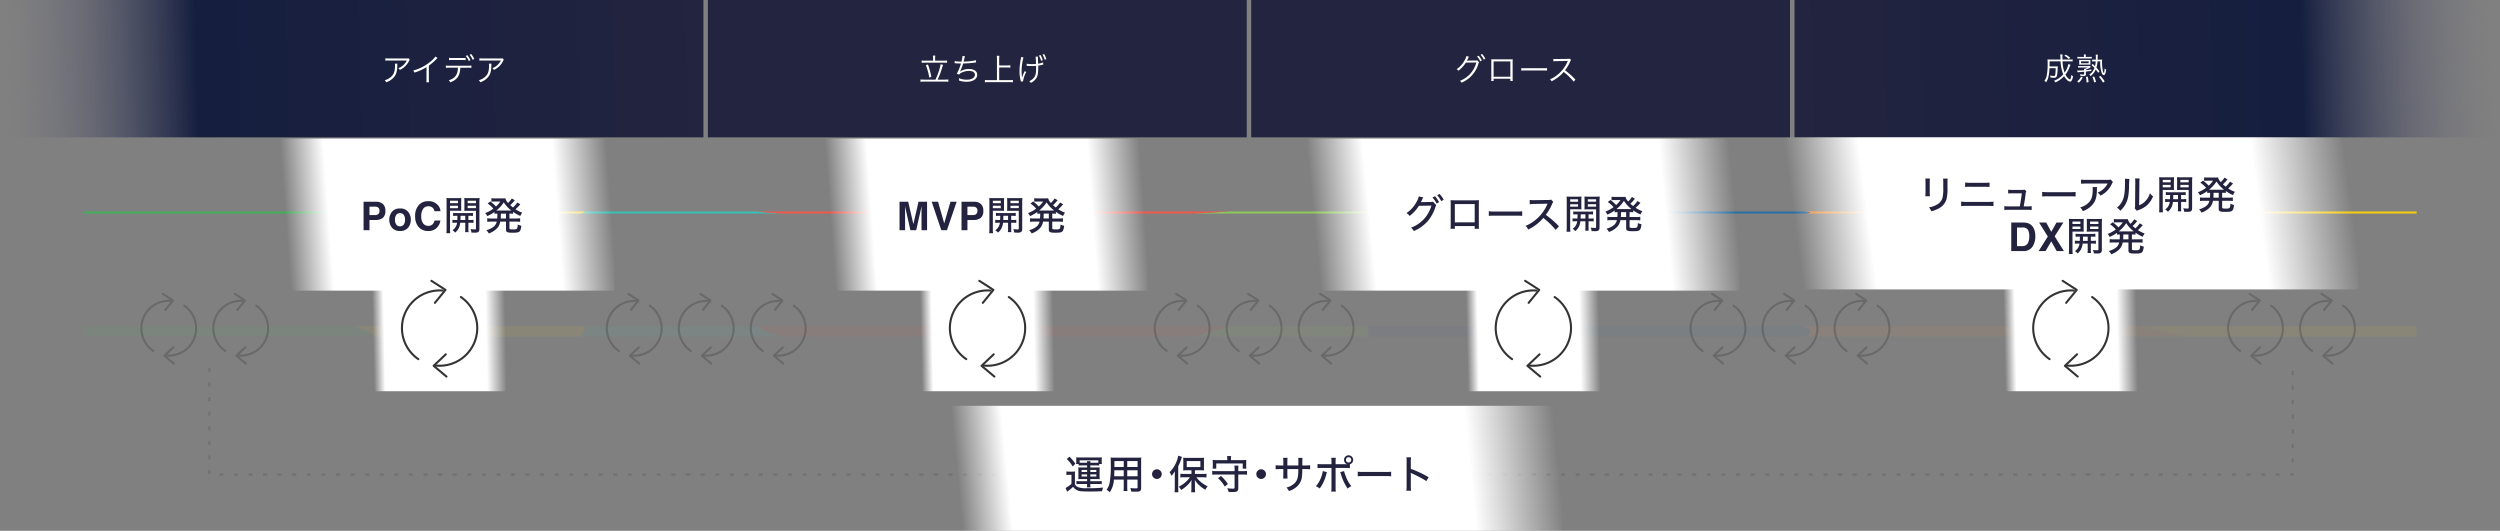
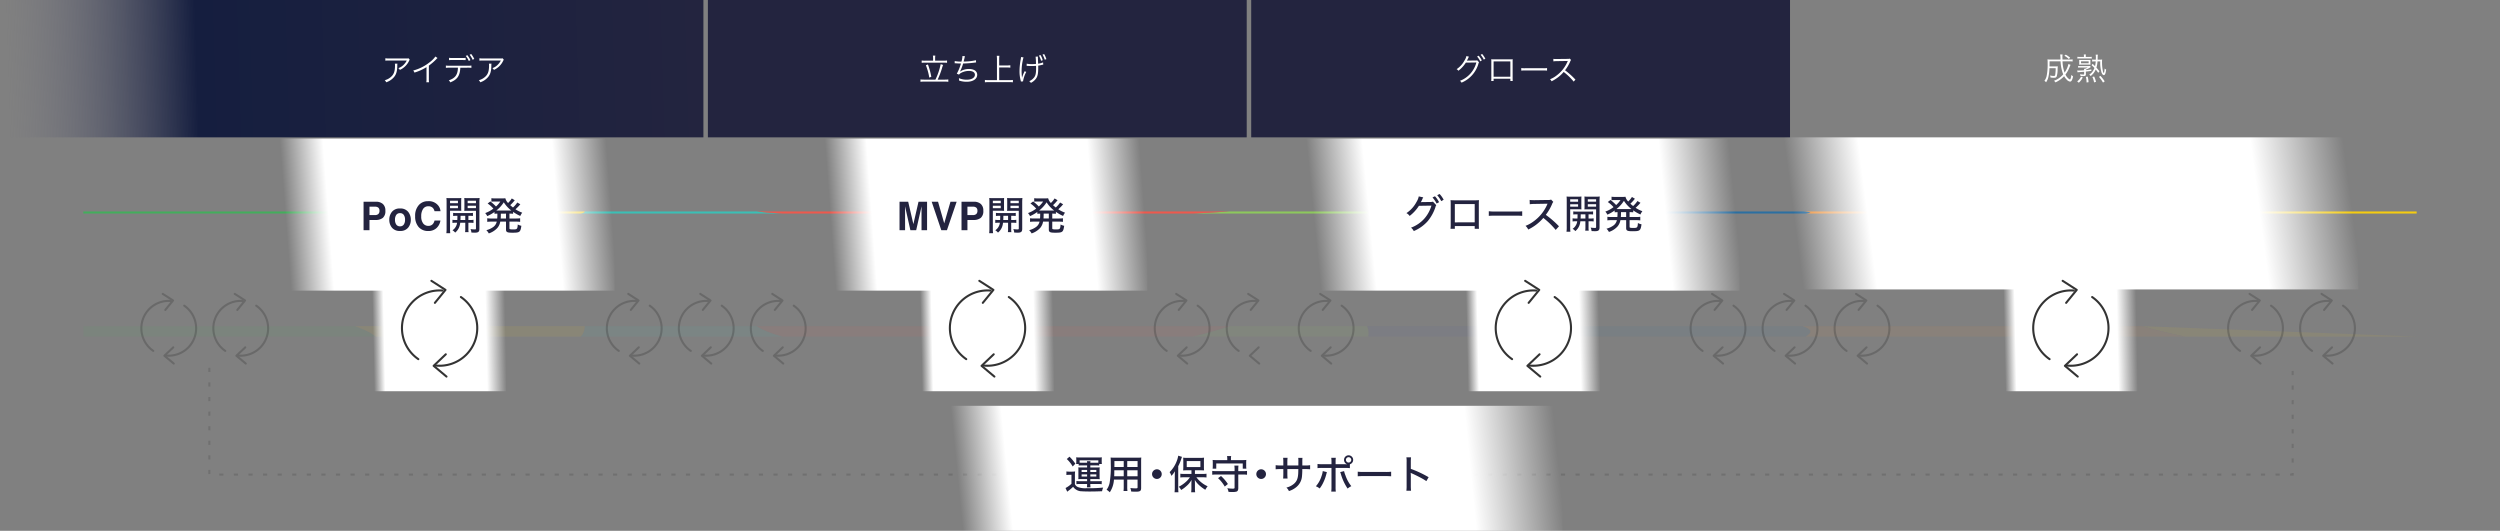
<svg xmlns="http://www.w3.org/2000/svg" width="1200" height="254.798" viewBox="0 0 1200 254.798">
  <rect x="0" y="0" width="1200" height="254.798" fill="#808080" stroke="none" />
  <defs>
    <linearGradient id="a" y1="0.686" x2="0.989" y2="0.68" gradientUnits="objectBoundingBox">
      <stop offset="0" stop-color="#23243f" />
      <stop offset="0.729" stop-color="#151e3f" />
      <stop offset="1" stop-color="#6c6c7e" stop-opacity="0" />
    </linearGradient>
    <linearGradient id="c" x1="1" y1="0.737" x2="0.079" y2="0.767" gradientUnits="objectBoundingBox">
      <stop offset="0" stop-color="#fff" stop-opacity="0" />
      <stop offset="0.167" stop-color="#fff" />
      <stop offset="0.867" stop-color="#fff" />
      <stop offset="1" stop-color="#fff" stop-opacity="0" />
    </linearGradient>
    <linearGradient id="g" x1="1" y1="0.737" x2="0.035" y2="0.756" gradientUnits="objectBoundingBox">
      <stop offset="0" stop-color="#fff" stop-opacity="0" />
      <stop offset="0.148" stop-color="#fff" />
      <stop offset="0.916" stop-color="#fff" />
      <stop offset="1" stop-color="#fff" stop-opacity="0" />
    </linearGradient>
  </defs>
  <g transform="translate(13308.842 4833.285)">
    <g transform="translate(-13428.842 -6813.8)">
      <path d="M-39,0H219.634V65.926H-39Z" transform="translate(759.577 1980.515)" fill="#23243f" />
      <path d="M-39,0H219.634V65.926H-39Z" transform="translate(498.789 1980.515)" fill="#23243f" />
-       <path d="M-39,0H299.634V65.926H-39Z" transform="translate(1020.366 1980.515)" fill="url(#a)" />
      <path d="M0,0H337.634V65.926H0Z" transform="translate(457.634 2046.441) rotate(180)" fill="url(#a)" />
      <path d="M13.08-11.07c-.27.1-.27.1-1.275.1H3.75a10.994,10.994,0,0,1-1.785-.1v1.155a14.483,14.483,0,0,1,1.77-.075h8.52a7.958,7.958,0,0,1-1.68,2.235A6.494,6.494,0,0,1,8.2-6.33a2.947,2.947,0,0,1,.735.855A8.978,8.978,0,0,0,13.32-9.75a2.692,2.692,0,0,1,.36-.6ZM6.54-8.46a3.961,3.961,0,0,1,.06.81c0,2.925-.585,4.455-2.175,5.73A7.049,7.049,0,0,1,1.68-.54a2.933,2.933,0,0,1,.69,1,8.171,8.171,0,0,0,3.84-2.6C7.23-3.42,7.65-4.9,7.7-7.41a5.441,5.441,0,0,1,.06-1.05Zm19.455-3.45A12.591,12.591,0,0,1,23.13-9.075,21.121,21.121,0,0,1,15.345-5.19a3.473,3.473,0,0,1,.585,1A23.449,23.449,0,0,0,21.72-6.81v5.7A7.818,7.818,0,0,1,21.63.45h1.3a9.965,9.965,0,0,1-.075-1.59V-7.53a26.418,26.418,0,0,0,3.51-3.015,3.4,3.4,0,0,1,.66-.63ZM41.55-6.54a11.789,11.789,0,0,1,1.725.075v-1.11a9.848,9.848,0,0,1-1.74.09H32.76a9.951,9.951,0,0,1-1.74-.09v1.11a11.789,11.789,0,0,1,1.725-.075H36.81c-.12,3.42-1.29,5.025-4.4,6.06A2.623,2.623,0,0,1,33.12.5c3.39-1.32,4.65-3.15,4.83-7.035Zm-9.015-3.615a10.45,10.45,0,0,1,1.71-.075h4.56q1.417.022,1.71.045v-1.08a13.548,13.548,0,0,1-1.725.075H34.26a7.789,7.789,0,0,1-1.725-.105Zm8.04-2.04a11.43,11.43,0,0,1,1.455,2.43l.765-.42a11.673,11.673,0,0,0-1.47-2.37Zm1.845-.555a11.747,11.747,0,0,1,1.455,2.415l.765-.42a12.485,12.485,0,0,0-1.47-2.37Zm15.81,1.68c-.27.1-.27.1-1.275.1H48.9a10.994,10.994,0,0,1-1.785-.1v1.155a14.483,14.483,0,0,1,1.77-.075H57.4a7.958,7.958,0,0,1-1.68,2.235,6.494,6.494,0,0,1-2.37,1.425,2.947,2.947,0,0,1,.735.855A8.978,8.978,0,0,0,58.47-9.75a2.692,2.692,0,0,1,.36-.6ZM51.69-8.46a3.961,3.961,0,0,1,.06.81c0,2.925-.585,4.455-2.175,5.73A7.049,7.049,0,0,1,46.83-.54a2.933,2.933,0,0,1,.69,1,8.171,8.171,0,0,0,3.84-2.6C52.38-3.42,52.8-4.9,52.845-7.41a5.441,5.441,0,0,1,.06-1.05Z" transform="translate(303 2019.55)" fill="#fff" />
      <path d="M5.88-12.135A6.638,6.638,0,0,1,4.935-9.96,11.507,11.507,0,0,1,1.17-5.835a2.2,2.2,0,0,1,.84.765,14.522,14.522,0,0,0,3.585-3.9l5.055-.075A12.9,12.9,0,0,1,2.775-.24a2.372,2.372,0,0,1,.75.885,14.063,14.063,0,0,0,8.16-9.21,1.44,1.44,0,0,1,.255-.585l-.9-.945a1.653,1.653,0,0,1-.78.1l-3.63.06a2.141,2.141,0,0,0-.54.045,11.673,11.673,0,0,0,.69-1.32,2.6,2.6,0,0,1,.33-.615Zm5.115.24a10.47,10.47,0,0,1,1.53,2.31l.75-.45a10.386,10.386,0,0,0-1.53-2.265Zm1.7-.825a10.543,10.543,0,0,1,1.53,2.3l.75-.435a12.22,12.22,0,0,0-1.545-2.28ZM26.97-1.23V-.165h1.14c-.03-.315-.045-.705-.045-1.155V-9.435a8.135,8.135,0,0,1,.045-1.17,7.8,7.8,0,0,1-1.17.045H18.945a10.8,10.8,0,0,1-1.17-.045,7.693,7.693,0,0,1,.06,1.17V-1.29a7.793,7.793,0,0,1-.06,1.125H18.93V-1.23Zm0-.975H18.93V-9.57h8.04ZM32.2-5.145a16.386,16.386,0,0,1,1.86-.06h8.7a17.159,17.159,0,0,1,1.83.06V-6.36a11.831,11.831,0,0,1-1.815.075H34.065a10.611,10.611,0,0,1-1.86-.09ZM58.215-.81a37.3,37.3,0,0,0-4.995-4.5,18.139,18.139,0,0,0,2.475-4.2,2.8,2.8,0,0,1,.42-.735l-.63-.645a2.8,2.8,0,0,1-.96.12l-5.355.06h-.39a7.049,7.049,0,0,1-1.185-.075l.03,1.215a10.093,10.093,0,0,1,1.545-.12l5.01-.075a2.548,2.548,0,0,0,.36-.015.318.318,0,0,1-.045.105c-.03.075-.045.09-.075.18A16.258,16.258,0,0,1,49.065-2.73,12.075,12.075,0,0,1,46.02-1a3.338,3.338,0,0,1,.735.99,19.316,19.316,0,0,0,2.94-1.8A16.283,16.283,0,0,0,52.56-4.5,27.9,27.9,0,0,1,57.36.135Z" transform="translate(818 2019.55)" fill="#fff" />
      <path d="M6.885-9.9H3.075a9.514,9.514,0,0,1-1.665-.1V-8.88a12.909,12.909,0,0,1,1.665-.09h8.79a13.768,13.768,0,0,1,1.725.09v-1.125a10.659,10.659,0,0,1-1.725.1H7.86v-1.23a6.882,6.882,0,0,1,.105-1.215H6.78a7.048,7.048,0,0,1,.105,1.23ZM2.55-.81A13.438,13.438,0,0,1,.825-.9V.24A10.782,10.782,0,0,1,2.55.135h9.99A9.9,9.9,0,0,1,14.19.24V-.9a12.342,12.342,0,0,1-1.65.09H9.075a39.937,39.937,0,0,0,2.01-5.235,16.618,16.618,0,0,1,.6-1.815L10.53-8.25A31.722,31.722,0,0,1,8.01-.81Zm.87-6.915a29.213,29.213,0,0,1,1.635,5.94L6.03-2.16A34.717,34.717,0,0,0,4.41-8.085ZM17.235-8.67h.12c.09,0,.225,0,.42.015.87.06,1.53.09,2.49.105a22.615,22.615,0,0,1-2.01,4.89l1.08.435a3.209,3.209,0,0,1,1.26-.96,8.169,8.169,0,0,1,3.48-.81c1.8,0,2.88.69,2.88,1.83,0,1.44-1.56,2.385-3.93,2.385a9.154,9.154,0,0,1-3.75-.75c.045.48.075.75.075.825v.09a1.657,1.657,0,0,1-.015.24,11.214,11.214,0,0,0,3.7.585c3.03,0,5.025-1.335,5.025-3.375,0-1.68-1.515-2.76-3.885-2.76a7.7,7.7,0,0,0-4.365,1.26l-.015-.03A20.271,20.271,0,0,0,21.3-8.55a50.129,50.129,0,0,0,5.565-.435c.315-.045.405-.045.66-.075l-.075-1.08a25.463,25.463,0,0,1-5.91.645c.15-.54.2-.72.405-1.59a7.606,7.606,0,0,1,.24-.96l-1.2-.12a11.689,11.689,0,0,1-.48,2.685,13.713,13.713,0,0,1-3.24-.255ZM38.61-6.645H42.4a11.513,11.513,0,0,1,1.56.09V-7.71a11.208,11.208,0,0,1-1.56.09H38.61v-3.075a10.341,10.341,0,0,1,.1-1.56H37.44a10.478,10.478,0,0,1,.1,1.56V-.57h-4.02a14.219,14.219,0,0,1-1.77-.09V.48a13.217,13.217,0,0,1,1.77-.105h9.99a11.879,11.879,0,0,1,1.68.105V-.66a13.328,13.328,0,0,1-1.68.09h-4.9ZM57.675-12.36a10.926,10.926,0,0,1,1.05,2.5l.795-.27a11.145,11.145,0,0,0-1.05-2.46Zm-8.58.7c-.015.195-.015.255-.03.36-.015.12-.03.21-.1.66a31.061,31.061,0,0,0-.6,5.775,16.905,16.905,0,0,0,.555,4.44,3.672,3.672,0,0,1,.12.525L50.07.03V-.06A14.411,14.411,0,0,1,51.6-4.515l-.765-.345a16.744,16.744,0,0,0-1.26,3.165q-.022-.382-.09-.81c-.06-.51-.12-1.62-.12-2.43a26.063,26.063,0,0,1,.915-6.555Zm10.32-1.17a11.948,11.948,0,0,1,1.065,2.46l.78-.27a11.628,11.628,0,0,0-1.065-2.445Zm-7.62,5.43a1.483,1.483,0,0,1,.225-.015,2.156,2.156,0,0,1,.27.015c.54.03,1.4.06,1.815.06.66,0,1.53-.03,2.19-.09.03.42.03.765.03,1.185,0,2.385-.24,3.48-1,4.455a6,6,0,0,1-2.3,1.725,3.771,3.771,0,0,1,.81.81A7.047,7.047,0,0,0,56.19-1.17c.885-1.2,1.155-2.445,1.155-5.3,0-.42,0-.66-.015-1.065a13.6,13.6,0,0,0,1.635-.315,6.31,6.31,0,0,1,.795-.165l-.075-1.08a8.52,8.52,0,0,1-2.385.63l-.03-.915c-.03-.87-.045-1.26-.06-1.515-.015-.285-.015-.36-.015-.45a3.712,3.712,0,0,1,.045-.525l-1.155.03a30.433,30.433,0,0,1,.18,3.495c-.75.06-1.305.09-1.905.09a11.944,11.944,0,0,1-2.55-.21Z" transform="translate(561 2019.55)" fill="#fff" />
      <path d="M-3.15-7.92A11.55,11.55,0,0,1-5-3.795a17.618,17.618,0,0,1-.99-5.4H-2.82a12.373,12.373,0,0,1,1.68.075v-1.02a8.163,8.163,0,0,1-1.6.09h-3.27c-.03-.7-.03-.93-.03-1.2a6.474,6.474,0,0,1,.075-1.23H-7.125a14.521,14.521,0,0,1,.15,2.43H-11.4a15.887,15.887,0,0,1-1.83-.075,9.838,9.838,0,0,1,.09,1.755,28.53,28.53,0,0,1-.495,6.3A6.139,6.139,0,0,1-14.685.18a2.767,2.767,0,0,1,.8.675A7.074,7.074,0,0,0-12.75-1.77a20.909,20.909,0,0,0,.48-4.14h3a22.45,22.45,0,0,1-.195,2.94c-.1.66-.225.8-.72.8a7.789,7.789,0,0,1-1.77-.24,3.505,3.505,0,0,1,.18.975A8.924,8.924,0,0,0-10.2-1.3c.84,0,1.17-.135,1.4-.6a11.158,11.158,0,0,0,.45-3.225A14.625,14.625,0,0,1-8.25-6.81a7.406,7.406,0,0,1-1.125.06H-12.24c.015-.63.03-1.14.03-2.445h5.28a19.041,19.041,0,0,0,1.275,6.24A10.864,10.864,0,0,1-10.11.15a2.555,2.555,0,0,1,.735.765A12.756,12.756,0,0,0-5.22-2.07,7.3,7.3,0,0,0-3.975-.39,2.737,2.737,0,0,0-2.4.54c.39,0,.69-.24.93-.72A6.291,6.291,0,0,0-.93-2.01a4.123,4.123,0,0,1-.81-.66c-.18,1.38-.435,2.16-.675,2.16A1.42,1.42,0,0,1-3.06-.855,5.369,5.369,0,0,1-4.575-2.85,13.728,13.728,0,0,0-2.58-6.51c.255-.6.405-.93.45-1.005Zm.825-3A11.746,11.746,0,0,0-4.47-12.405l-.645.525a9.922,9.922,0,0,1,2.16,1.59Zm13.17.93c.03-.42.03-.615.045-1.4a5.882,5.882,0,0,1,.09-.99H9.915a5.961,5.961,0,0,1,.1,1.32c0,.315,0,.57-.03,1.065H9.27a5.4,5.4,0,0,1-1.035-.075v.99a7.24,7.24,0,0,1,1.02-.075h.69a12.539,12.539,0,0,1-.33,2.265C9.3-7.2,9.09-7.41,8.475-7.995l-.54.645A15,15,0,0,1,9.33-6a6.96,6.96,0,0,1-.855,1.62,5.561,5.561,0,0,1-1.65,1.575,2.4,2.4,0,0,1,.675.69A7.515,7.515,0,0,0,9.945-5.28a17.817,17.817,0,0,1,1.2,1.6l.6-.72a21.4,21.4,0,0,0-1.47-1.77A11.511,11.511,0,0,0,10.8-9.15h1.32a16.473,16.473,0,0,0,.615,5.37c.3.765.69,1.2,1.08,1.2.57,0,.87-.69,1.14-2.655a2.7,2.7,0,0,1-.72-.495,12.337,12.337,0,0,1-.18,1.425,1.751,1.751,0,0,1-.24.75,2.141,2.141,0,0,1-.45-1.08,20.9,20.9,0,0,1-.39-4.11,9.25,9.25,0,0,1,.06-1.32,8.674,8.674,0,0,1-1.17.075ZM4.29-11.3H2.52a9.687,9.687,0,0,1-1.38-.075v.855a11.234,11.234,0,0,1,1.35-.06h4.2a9.916,9.916,0,0,1,1.335.06v-.855a9.187,9.187,0,0,1-1.38.075H5.175v-.24a4.468,4.468,0,0,1,.075-.945H4.215a4.827,4.827,0,0,1,.075.945Zm.93,7.02c.915-.09,1.605-.18,2.625-.33v-.7c-1.215.2-1.62.24-2.625.345V-5.22A10.284,10.284,0,0,0,7.635-6.48l-.51-.495A5.441,5.441,0,0,1,6.06-6.93H2.5a6.574,6.574,0,0,1-1-.06v.825a6.541,6.541,0,0,1,.975-.06H6.1a6.3,6.3,0,0,1-1.455.63H4.32a6.212,6.212,0,0,1,.06.69c-.93.075-2.085.12-2.625.12-.255,0-.465-.015-.69-.03l.15.885c.255-.03.36-.045.8-.075.33-.015,1.11-.075,2.37-.18V-3.18c0,.27-.06.33-.36.33a7.963,7.963,0,0,1-1.605-.18A2.553,2.553,0,0,1,2.61-2.2c.63.06,1,.09,1.35.09.975,0,1.26-.21,1.26-.945ZM2.04-8.385a7.753,7.753,0,0,1-.045.81A8.114,8.114,0,0,1,2.94-7.62H6.645c.24,0,.45.015.78.03-.015-.18-.03-.57-.03-.765v-.78a7.5,7.5,0,0,1,.03-.75c-.255.015-.555.03-.81.03H2.94A6.961,6.961,0,0,1,1.995-9.9a7.265,7.265,0,0,1,.045.8Zm.855-.825h3.66v.945H2.895ZM1.83,1.065a7.886,7.886,0,0,0,1.9-2.535l-.84-.405A5.648,5.648,0,0,1,1.05.42ZM6.495.825a10.613,10.613,0,0,0-.42-2.685l-.855.135A10.756,10.756,0,0,1,5.55.945ZM10.08.66a11.043,11.043,0,0,0-.9-2.58l-.84.225A9.872,9.872,0,0,1,9.15.915ZM14.25.42A18.543,18.543,0,0,0,12.225-2.2l-.72.465A15.869,15.869,0,0,1,13.44,1.02Z" transform="translate(1116 2019.149)" fill="#fff" />
    </g>
    <g transform="translate(-13268.842 -4731.781)">
      <g transform="translate(0)">
        <path d="M44.612,2a.5.5,0,0,0-.112.2c-.1.286-.75.552-1.87.8h96.908c-6.054-.327-9.89-.668-12.314-1Z" transform="translate(196.098 -2)" fill="#3bbfb5" />
        <path d="M0,2V3H140.3c-1.91-.339-5.454-.677-9.839-1Z" transform="translate(0 -2)" fill="#43ad5c" />
        <path d="M133.553,2H23.295c4.39.323,7.935.661,9.839,1h98.437c1.12-.248,1.775-.514,1.87-.8a.5.5,0,0,1,.112-.2" transform="translate(107.157 -2)" fill="#f5cc0f" />
        <path d="M176.466,2c6.2.358,13.087.692,20.429,1H308.256V2Z" transform="translate(811.744 -2)" fill="#f5cc0f" />
        <path d="M256.243,2.432A17.306,17.306,0,0,0,252.631,2H131.6a4.816,4.816,0,0,1-2.038.6c-.431.064-.918.12-1.445.169s-1.1.093-1.708.13-1.249.071-1.915.1H254.159c.683-.092,1.243-.179,1.63-.263s.577-.165.532-.245a.156.156,0,0,0-.078-.06" transform="translate(572.686 -2)" fill="#2b6fa1" />
        <path d="M178.732,2h-66.08c-5.919.387-11.945.721-17.55,1h84.23c.442-.351.034-.7-.6-1" transform="translate(437.469 -2)" fill="#8dc85c" />
        <path d="M194.642,2.769c.526-.049,1.014-.105,1.445-.169a4.845,4.845,0,0,0,2.038-.6H110.037c.633.3,1.036.648.6,1h80.382c.666-.03,1.31-.063,1.915-.1s1.182-.081,1.708-.13" transform="translate(506.17 -2)" fill="#5155a1" />
        <path d="M126.589,2.6q-.647.1-1.445.169.8-.073,1.445-.169" transform="translate(575.662 -2)" fill="#5155a1" />
        <path d="M127.44,2h0a4.816,4.816,0,0,1-2.038.6A4.816,4.816,0,0,0,127.44,2" transform="translate(576.849 -2)" fill="#5155a1" />
        <path d="M126.548,2.769c-.526.049-1.1.092-1.708.13.61-.038,1.182-.081,1.708-.13" transform="translate(574.264 -2)" fill="#5155a1" />
        <path d="M57.736,2c2.425.332,6.266.673,12.314,1H266.986c5.611-.279,11.631-.613,17.556-1Z" transform="translate(265.586 -2)" fill="#ee594d" />
        <path d="M147.378,2a17.227,17.227,0,0,1,3.612.432.178.178,0,0,1,.084.06c.045.08-.157.161-.538.245s-.946.17-1.624.263H330.7c-7.347-.308-14.23-.642-20.429-1Z" transform="translate(677.939 -2)" fill="#ef8c2f" />
        <path d="M148.023,2.432a.157.157,0,0,1,.078.06.157.157,0,0,0-.078-.06" transform="translate(680.906 -2)" fill="#ef8c2f" />
        <path d="M150.99,2.432A17.305,17.305,0,0,0,147.378,2a17.305,17.305,0,0,1,3.612.432" transform="translate(677.939 -2)" fill="#ef8c2f" />
      </g>
    </g>
    <g transform="translate(-13268.842 -4676.731)" opacity="0.082">
      <g transform="translate(0)">
        <path d="M44.612,2A8.307,8.307,0,0,0,44.5,3a6.62,6.62,0,0,1-1.87,4h96.908c-6.054-1.635-9.89-3.34-12.314-5Z" transform="translate(196.098 -2)" fill="#3bbfb5" />
        <path d="M0,2V7H140.3c-1.91-1.695-5.454-3.385-9.839-5Z" transform="translate(0 -2)" fill="#43ad5c" />
        <path d="M133.553,2H23.295c4.39,1.615,7.935,3.305,9.839,5h98.437a6.62,6.62,0,0,0,1.87-4,8.315,8.315,0,0,1,.112-1" transform="translate(107.157 -2)" fill="#f5cc0f" />
-         <path d="M176.466,2c6.2,1.79,13.087,3.46,20.429,5H308.256V2Z" transform="translate(811.744 -2)" fill="#f5cc0f" />
+         <path d="M176.466,2c6.2,1.79,13.087,3.46,20.429,5H308.256Z" transform="translate(811.744 -2)" fill="#f5cc0f" />
        <path d="M256.243,4.16c-.3-.7-1.389-1.4-3.612-2.16H131.6a5.143,5.143,0,0,1-2.038,3,8.3,8.3,0,0,1-1.445.845,12.3,12.3,0,0,1-1.708.65c-.6.19-1.249.355-1.915.5H254.159a9.366,9.366,0,0,0,1.63-1.315,1.631,1.631,0,0,0,.532-1.225.99.99,0,0,0-.078-.3" transform="translate(572.686 -2)" fill="#2b6fa1" />
        <path d="M178.732,2h-66.08c-5.919,1.935-11.945,3.605-17.55,5h84.23a7.882,7.882,0,0,0-.6-5" transform="translate(437.469 -2)" fill="#8dc85c" />
        <path d="M194.642,5.845A8.3,8.3,0,0,0,196.087,5a5.169,5.169,0,0,0,2.038-3H110.037a7.915,7.915,0,0,1,.6,5h80.382c.666-.15,1.31-.315,1.915-.5a13.7,13.7,0,0,0,1.708-.65" transform="translate(506.17 -2)" fill="#5155a1" />
        <path d="M126.589,2.6a8.094,8.094,0,0,1-1.445.845,8.094,8.094,0,0,0,1.445-.845" transform="translate(575.662 0.4)" fill="#5155a1" />
        <path d="M127.44,2h0A5.144,5.144,0,0,1,125.4,5a5.144,5.144,0,0,0,2.038-3" transform="translate(576.849 -2)" fill="#5155a1" />
        <path d="M126.548,2.769a13.7,13.7,0,0,1-1.708.65,13.7,13.7,0,0,0,1.708-.65" transform="translate(574.264 1.076)" fill="#5155a1" />
        <path d="M57.736,2C60.161,3.66,64,5.365,70.05,7H266.986c5.611-1.395,11.631-3.065,17.556-5Z" transform="translate(265.586 -2)" fill="#ee594d" />
        <path d="M147.378,2c2.223.76,3.315,1.46,3.612,2.16a1,1,0,0,1,.084.3,1.618,1.618,0,0,1-.538,1.225A9.785,9.785,0,0,1,148.912,7H330.7c-7.347-1.54-14.23-3.21-20.429-5Z" transform="translate(677.939 -2)" fill="#ef8c2f" />
        <path d="M148.023,2.432a.99.99,0,0,1,.078.3.99.99,0,0,0-.078-.3" transform="translate(680.906 -0.272)" fill="#ef8c2f" />
        <path d="M150.99,4.16c-.3-.7-1.389-1.4-3.612-2.16,2.223.765,3.315,1.46,3.612,2.16" transform="translate(677.939 -2)" fill="#ef8c2f" />
      </g>
    </g>
    <rect width="220" height="73" transform="translate(-12693.842 -4766.781)" fill="url(#c)" />
    <rect width="292" height="73" transform="translate(-12468.842 -4767.358)" fill="url(#c)" />
    <g transform="translate(-13403.842 -6830.484)">
      <rect width="170" height="73" transform="translate(220 2063.704)" fill="url(#c)" />
      <path d="M7.255-4.917h-2.9V0H1.512V-13.675H7.468a4.851,4.851,0,0,1,3.284,1.058,4.1,4.1,0,0,1,1.225,3.275,4.2,4.2,0,0,1-1.225,3.423A5.393,5.393,0,0,1,7.255-4.917ZM8.591-7.765a1.978,1.978,0,0,0,.557-1.559,1.851,1.851,0,0,0-.561-1.521A2.436,2.436,0,0,0,7.014-11.3H4.351v4.026H7.014A2.327,2.327,0,0,0,8.591-7.765ZM22.91-8.832a5.9,5.9,0,0,1,1.28,3.794,5.862,5.862,0,0,1-1.28,3.808A4.7,4.7,0,0,1,19.023.353a4.7,4.7,0,0,1-3.887-1.582,5.862,5.862,0,0,1-1.28-3.808,5.9,5.9,0,0,1,1.28-3.794,4.672,4.672,0,0,1,3.887-1.6A4.672,4.672,0,0,1,22.91-8.832Zm-3.9.631a2.113,2.113,0,0,0-1.786.821A3.8,3.8,0,0,0,16.6-5.038a3.82,3.82,0,0,0,.626,2.347,2.108,2.108,0,0,0,1.786.826,2.1,2.1,0,0,0,1.781-.826,3.841,3.841,0,0,0,.622-2.347,3.82,3.82,0,0,0-.622-2.343A2.1,2.1,0,0,0,19.013-8.2Zm17.5,7.181A5.574,5.574,0,0,1,32.6.38a5.9,5.9,0,0,1-4.639-1.893,7.575,7.575,0,0,1-1.688-5.214,7.51,7.51,0,0,1,1.92-5.52,5.722,5.722,0,0,1,4.249-1.688,5.746,5.746,0,0,1,5.047,2.264,4.9,4.9,0,0,1,.946,2.551H35.577a3.859,3.859,0,0,0-.714-1.484,2.906,2.906,0,0,0-2.31-.891,2.864,2.864,0,0,0-2.458,1.257,6.043,6.043,0,0,0-.9,3.558,5.3,5.3,0,0,0,.951,3.447,3,3,0,0,0,2.417,1.146,2.764,2.764,0,0,0,2.292-.983,4.272,4.272,0,0,0,.724-1.586h2.83A6.149,6.149,0,0,1,36.515-1.021Zm10.054-5.9c-.019,1.159-.019,1.159-.057,2.014h-.418A12.278,12.278,0,0,1,44.175-5v1.5a12.734,12.734,0,0,1,1.919-.095h.3a4.6,4.6,0,0,1-.665,1.976A4.717,4.717,0,0,1,44.194.019,5.6,5.6,0,0,1,45.486,1.14a6.537,6.537,0,0,0,1.862-2.47A7.039,7.039,0,0,0,47.9-3.591h2.432V-.7a9,9,0,0,1-.1,1.634h1.691a7.913,7.913,0,0,1-.095-1.615V-3.591h.551a12.918,12.918,0,0,1,1.9.095V-5a12,12,0,0,1-1.9.1h-.551V-6.916h.323a16.46,16.46,0,0,1,1.862.076V-8.322a12.454,12.454,0,0,1-1.9.095H46.379A12.177,12.177,0,0,1,44.5-8.322V-6.84a16.616,16.616,0,0,1,1.881-.076Zm3.762,0V-4.9H48.013c.038-.608.057-1.1.057-2.014ZM43.016-9.348h3.591c.722,0,1.311.019,1.824.057-.038-.513-.057-.893-.057-1.729v-2.66c0-.684.019-1.254.057-1.786a16.257,16.257,0,0,1-1.938.076H43.244a16.833,16.833,0,0,1-1.957-.076,21.065,21.065,0,0,1,.076,2.128v12.5a15.779,15.779,0,0,1-.114,2.261H43.13a15.472,15.472,0,0,1-.114-2.242Zm0-4.807h3.8v1.178h-3.8Zm0,2.394h3.8v1.178h-3.8Zm14.1-1.6a17.72,17.72,0,0,1,.1-2.109,17.586,17.586,0,0,1-2,.076h-3.42a16.257,16.257,0,0,1-1.938-.076c.038.608.057,1.121.057,1.786v2.66c0,.817-.019,1.273-.057,1.748.513-.038,1.1-.057,1.824-.057h3.781V-.893c0,.418-.114.513-.608.513a16.923,16.923,0,0,1-2.014-.171,4.941,4.941,0,0,1,.437,1.672q1.339.057,1.539.057c1.045,0,1.463-.1,1.843-.418.323-.266.456-.7.456-1.482Zm-5.643-.8h3.99v1.178h-3.99Zm0,2.394h3.99v1.178h-3.99ZM65.74-7.771a18.051,18.051,0,0,1-.076,2.147H62.833a13,13,0,0,1-1.957-.114v1.729a13.9,13.9,0,0,1,1.957-.114h2.6a4.207,4.207,0,0,1-1.653,2.565A9.843,9.843,0,0,1,60.439-.019a5.717,5.717,0,0,1,1.178,1.558A9.638,9.638,0,0,0,65.778-1.14a6.358,6.358,0,0,0,1.349-2.983h2.755V-.342c0,1.254.57,1.539,3.1,1.539,3.5,0,3.838-.247,4.275-3.325a5.455,5.455,0,0,1-1.729-.627C75.373-.513,75.24-.38,73.264-.38a6.418,6.418,0,0,1-1.235-.076c-.418-.076-.494-.152-.494-.532V-4.123h3.154a14.008,14.008,0,0,1,1.976.114V-5.738a13.459,13.459,0,0,1-1.976.114H71.535V-7.961h.1a14.654,14.654,0,0,1,1.653.076v-.931A19.624,19.624,0,0,0,76.741-6.84a6.912,6.912,0,0,1,.931-1.577,15.266,15.266,0,0,1-3.249-1.634c.494-.437,1.1-1.026,1.463-1.406.7-.8.7-.8.874-.988L75.3-13.3a12.307,12.307,0,0,1-2.071,2.394c-.627-.494-.893-.722-1.33-1.121a16.983,16.983,0,0,0,1.805-1.9,4.08,4.08,0,0,1,.4-.456l-1.444-.874a10.511,10.511,0,0,1-1.786,2.185,4.84,4.84,0,0,1-1.311-2.28,10.911,10.911,0,0,1-1.653.076H64.353a9.425,9.425,0,0,1-1.482-.1V-13.7c.437-.038.855-.076,1.178-.076h3.116a12.607,12.607,0,0,1-2.09,2.394,20.115,20.115,0,0,0-2.717-2.432l-1.292.988a14.6,14.6,0,0,1,2.755,2.451,14.371,14.371,0,0,1-3.933,2.147,5.151,5.151,0,0,1,.969,1.463,18.044,18.044,0,0,0,3.5-1.995v.874c.437-.038.741-.057,1.387-.076Zm4.142-.19v2.337H67.336c.057-.646.057-.817.076-2.337ZM66.158-9.443c-.4,0-.532,0-.912-.019a15.69,15.69,0,0,0,3.572-3.933,15.109,15.109,0,0,0,3.61,3.933c-.38.019-.494.019-.931.019Z" transform="translate(268 2107.704)" fill="#23233f" />
    </g>
    <g transform="translate(-13371.842 -6830.484)">
      <rect width="163.75" height="73" transform="translate(450 2063.704)" fill="url(#c)" />
      <path d="M4.063,0H1.4V-13.675H5.557L8.043-2.922l2.468-10.752h4.11V0H11.958V-9.25q0-.4.009-1.118t.009-1.109L9.389,0H6.615L4.045-11.476q0,.39.009,1.109T4.063-9.25Zm12.77-13.675h3.052L22.854-3.293l3-10.381H28.82L24.153,0h-2.7ZM36.895-4.917h-2.9V0H31.152V-13.675h5.956a4.851,4.851,0,0,1,3.284,1.058,4.1,4.1,0,0,1,1.225,3.275,4.2,4.2,0,0,1-1.225,3.423A5.393,5.393,0,0,1,36.895-4.917Zm1.336-2.848a1.978,1.978,0,0,0,.557-1.559,1.851,1.851,0,0,0-.561-1.521,2.436,2.436,0,0,0-1.573-.455H33.991v4.026h2.663A2.327,2.327,0,0,0,38.231-7.765Zm11.511.849c-.019,1.159-.019,1.159-.057,2.014h-.418A12.278,12.278,0,0,1,47.348-5v1.5a12.734,12.734,0,0,1,1.919-.095h.3a4.6,4.6,0,0,1-.665,1.976A4.717,4.717,0,0,1,47.367.019,5.6,5.6,0,0,1,48.659,1.14a6.537,6.537,0,0,0,1.862-2.47,7.039,7.039,0,0,0,.551-2.261H53.5V-.7a9,9,0,0,1-.1,1.634H55.1A7.913,7.913,0,0,1,55-.684V-3.591h.551a12.918,12.918,0,0,1,1.9.095V-5a12,12,0,0,1-1.9.1H55V-6.916h.323a16.46,16.46,0,0,1,1.862.076V-8.322a12.454,12.454,0,0,1-1.9.095H49.552a12.177,12.177,0,0,1-1.881-.095V-6.84a16.616,16.616,0,0,1,1.881-.076Zm3.762,0V-4.9H51.186c.038-.608.057-1.1.057-2.014ZM46.189-9.348H49.78c.722,0,1.311.019,1.824.057-.038-.513-.057-.893-.057-1.729v-2.66c0-.684.019-1.254.057-1.786a16.257,16.257,0,0,1-1.938.076H46.417a16.833,16.833,0,0,1-1.957-.076,21.065,21.065,0,0,1,.076,2.128v12.5a15.779,15.779,0,0,1-.114,2.261H46.3a15.472,15.472,0,0,1-.114-2.242Zm0-4.807h3.8v1.178h-3.8Zm0,2.394h3.8v1.178h-3.8Zm14.1-1.6a17.72,17.72,0,0,1,.1-2.109,17.586,17.586,0,0,1-2,.076h-3.42a16.257,16.257,0,0,1-1.938-.076c.038.608.057,1.121.057,1.786v2.66c0,.817-.019,1.273-.057,1.748.513-.038,1.1-.057,1.824-.057h3.781V-.893c0,.418-.114.513-.608.513a16.923,16.923,0,0,1-2.014-.171,4.941,4.941,0,0,1,.437,1.672q1.339.057,1.539.057c1.045,0,1.463-.1,1.843-.418.323-.266.456-.7.456-1.482Zm-5.643-.8h3.99v1.178h-3.99Zm0,2.394h3.99v1.178h-3.99Zm14.269,3.99a18.051,18.051,0,0,1-.076,2.147H66.006a13,13,0,0,1-1.957-.114v1.729a13.9,13.9,0,0,1,1.957-.114h2.6a4.207,4.207,0,0,1-1.653,2.565A9.843,9.843,0,0,1,63.612-.019,5.717,5.717,0,0,1,64.79,1.539,9.638,9.638,0,0,0,68.951-1.14,6.358,6.358,0,0,0,70.3-4.123h2.755V-.342c0,1.254.57,1.539,3.1,1.539,3.5,0,3.838-.247,4.275-3.325A5.455,5.455,0,0,1,78.7-2.755C78.546-.513,78.413-.38,76.437-.38A6.418,6.418,0,0,1,75.2-.456c-.418-.076-.494-.152-.494-.532V-4.123h3.154a14.008,14.008,0,0,1,1.976.114V-5.738a13.459,13.459,0,0,1-1.976.114H74.708V-7.961h.1a14.654,14.654,0,0,1,1.653.076v-.931A19.624,19.624,0,0,0,79.914-6.84a6.912,6.912,0,0,1,.931-1.577A15.266,15.266,0,0,1,77.6-10.051c.494-.437,1.1-1.026,1.463-1.406.7-.8.7-.8.874-.988L78.47-13.3A12.307,12.307,0,0,1,76.4-10.906c-.627-.494-.893-.722-1.33-1.121a16.983,16.983,0,0,0,1.805-1.9,4.08,4.08,0,0,1,.4-.456l-1.444-.874a10.511,10.511,0,0,1-1.786,2.185,4.84,4.84,0,0,1-1.311-2.28,10.911,10.911,0,0,1-1.653.076H67.526a9.425,9.425,0,0,1-1.482-.1V-13.7c.437-.038.855-.076,1.178-.076h3.116a12.607,12.607,0,0,1-2.09,2.394,20.115,20.115,0,0,0-2.717-2.432l-1.292.988a14.6,14.6,0,0,1,2.755,2.451,14.371,14.371,0,0,1-3.933,2.147,5.151,5.151,0,0,1,.969,1.463,18.044,18.044,0,0,0,3.5-1.995v.874c.437-.038.741-.057,1.387-.076Zm4.142-.19v2.337H70.509c.057-.646.057-.817.076-2.337ZM69.331-9.443c-.4,0-.532,0-.912-.019a15.69,15.69,0,0,0,3.572-3.933A15.109,15.109,0,0,0,75.6-9.462c-.38.019-.494.019-.931.019Z" transform="translate(493.375 2107.704)" fill="#23233f" />
    </g>
    <path d="M13.6-15.01A13.964,13.964,0,0,1,15.58-12.1l1.178-.646a12.693,12.693,0,0,0-1.976-2.85Zm2.261-1.083a14.5,14.5,0,0,1,1.938,2.85l1.159-.665A11.814,11.814,0,0,0,17-16.682Zm-8.854.57A7.87,7.87,0,0,1,5.947-12.9a14.585,14.585,0,0,1-4.864,5.4A4.183,4.183,0,0,1,2.622-6.137,19.232,19.232,0,0,0,7.087-11l6-.1a16.583,16.583,0,0,1-3.23,6.042A16.046,16.046,0,0,1,3.287-.513a4.808,4.808,0,0,1,1.33,1.634,18.631,18.631,0,0,0,6.707-4.788,20.617,20.617,0,0,0,3.648-6.593,2.8,2.8,0,0,1,.437-1.045L13.813-13a3.467,3.467,0,0,1-1.216.152l-3.781.057A5.882,5.882,0,0,0,8-12.73a15.919,15.919,0,0,0,.779-1.6,3.278,3.278,0,0,1,.4-.722ZM33.858-1.273V.038H35.91A21.012,21.012,0,0,1,35.834-2.3v-9.443a17.586,17.586,0,0,1,.076-1.995,18.237,18.237,0,0,1-2.3.095H24.6c-1.064,0-1.425-.019-2.356-.076a13.12,13.12,0,0,1,.095,1.976V-2.28A21.1,21.1,0,0,1,22.249.038H24.32V-1.273Zm0-1.786H24.32v-8.8h9.538Zm6.764-3.116a27.1,27.1,0,0,1,2.945-.1H53.808a27.931,27.931,0,0,1,2.85.1v-2.2a19.345,19.345,0,0,1-2.831.114H43.548A21.854,21.854,0,0,1,40.622-8.4Zm33.687,5a45.137,45.137,0,0,0-6.327-5.491,22.813,22.813,0,0,0,3.04-5.244,3.029,3.029,0,0,1,.57-.969L70.528-14a3.434,3.434,0,0,1-1.5.19l-6.327.095h-.513a14.679,14.679,0,0,1-1.957-.114l.057,2.071a17.471,17.471,0,0,1,2.432-.152l5.51-.1c.247,0,.361,0,.589-.019a1.508,1.508,0,0,1-.076.171,1.462,1.462,0,0,0-.114.285A19.5,19.5,0,0,1,62.073-3.5a15.593,15.593,0,0,1-3.819,2.109A5.714,5.714,0,0,1,59.546.38,22.145,22.145,0,0,0,66.8-5.187,37.347,37.347,0,0,1,72.732.57Zm8.93-5.738c-.019,1.159-.019,1.159-.057,2.014h-.418A12.278,12.278,0,0,1,80.845-5v1.5a12.733,12.733,0,0,1,1.919-.095h.3A4.6,4.6,0,0,1,82.4-1.615,4.717,4.717,0,0,1,80.864.019,5.6,5.6,0,0,1,82.156,1.14a6.537,6.537,0,0,0,1.862-2.47,7.039,7.039,0,0,0,.551-2.261H87V-.7a9,9,0,0,1-.1,1.634H88.6a7.913,7.913,0,0,1-.1-1.615V-3.591h.551a12.918,12.918,0,0,1,1.9.095V-5a12,12,0,0,1-1.9.1H88.5V-6.916h.323a16.46,16.46,0,0,1,1.862.076V-8.322a12.454,12.454,0,0,1-1.9.095H83.049a12.177,12.177,0,0,1-1.881-.095V-6.84a16.616,16.616,0,0,1,1.881-.076Zm3.762,0V-4.9H84.683c.038-.608.057-1.1.057-2.014ZM79.686-9.348h3.591c.722,0,1.311.019,1.824.057-.038-.513-.057-.893-.057-1.729v-2.66c0-.684.019-1.254.057-1.786a16.257,16.257,0,0,1-1.938.076H79.914a16.833,16.833,0,0,1-1.957-.076,21.065,21.065,0,0,1,.076,2.128v12.5a15.78,15.78,0,0,1-.114,2.261H79.8a15.472,15.472,0,0,1-.114-2.242Zm0-4.807h3.8v1.178h-3.8Zm0,2.394h3.8v1.178h-3.8Zm14.1-1.6a17.719,17.719,0,0,1,.1-2.109,17.586,17.586,0,0,1-2,.076h-3.42a16.257,16.257,0,0,1-1.938-.076c.038.608.057,1.121.057,1.786v2.66c0,.817-.019,1.273-.057,1.748.513-.038,1.1-.057,1.824-.057h3.781V-.893c0,.418-.114.513-.608.513a16.922,16.922,0,0,1-2.014-.171,4.941,4.941,0,0,1,.437,1.672q1.339.057,1.539.057c1.045,0,1.463-.1,1.843-.418.323-.266.456-.7.456-1.482Zm-5.643-.8h3.99v1.178h-3.99Zm0,2.394h3.99v1.178h-3.99Zm14.269,3.99a18.051,18.051,0,0,1-.076,2.147H99.5a13,13,0,0,1-1.957-.114v1.729A13.9,13.9,0,0,1,99.5-4.123h2.6a4.207,4.207,0,0,1-1.653,2.565A9.843,9.843,0,0,1,97.109-.019a5.717,5.717,0,0,1,1.178,1.558,9.638,9.638,0,0,0,4.161-2.679A6.358,6.358,0,0,0,103.8-4.123h2.755V-.342c0,1.254.57,1.539,3.1,1.539,3.5,0,3.838-.247,4.275-3.325a5.455,5.455,0,0,1-1.729-.627c-.152,2.242-.285,2.375-2.261,2.375A6.418,6.418,0,0,1,108.7-.456c-.418-.076-.494-.152-.494-.532V-4.123h3.154a14.008,14.008,0,0,1,1.976.114V-5.738a13.459,13.459,0,0,1-1.976.114H108.2V-7.961h.1a14.654,14.654,0,0,1,1.653.076v-.931a19.624,19.624,0,0,0,3.458,1.976,6.912,6.912,0,0,1,.931-1.577,15.266,15.266,0,0,1-3.249-1.634c.494-.437,1.1-1.026,1.463-1.406.7-.8.7-.8.874-.988l-1.463-.855a12.307,12.307,0,0,1-2.071,2.394c-.627-.494-.893-.722-1.33-1.121a16.983,16.983,0,0,0,1.805-1.9,4.08,4.08,0,0,1,.4-.456l-1.444-.874a10.511,10.511,0,0,1-1.786,2.185,4.84,4.84,0,0,1-1.311-2.28,10.911,10.911,0,0,1-1.653.076h-3.553a9.425,9.425,0,0,1-1.482-.1V-13.7c.437-.038.855-.076,1.178-.076h3.116a12.607,12.607,0,0,1-2.09,2.394,20.115,20.115,0,0,0-2.717-2.432l-1.292.988a14.6,14.6,0,0,1,2.755,2.451,14.371,14.371,0,0,1-3.933,2.147,5.151,5.151,0,0,1,.969,1.463,18.044,18.044,0,0,0,3.5-1.995v.874c.437-.038.741-.057,1.387-.076Zm4.142-.19v2.337h-2.546c.057-.646.057-.817.076-2.337Zm-3.724-1.482c-.4,0-.532,0-.912-.019a15.69,15.69,0,0,0,3.572-3.933,15.109,15.109,0,0,0,3.61,3.933c-.38.019-.494.019-.931.019Z" transform="translate(-12634.842 -4723.49)" fill="#23233f" />
    <path d="M-7590-6447.428v51.249h1000v-51.249" transform="translate(-5618.342 1790.691)" fill="none" stroke="#707070" stroke-width="1" stroke-dasharray="2 5" opacity="0.989" />
    <g transform="translate(-13396.842 -6818.668)">
      <rect width="300" height="60" transform="translate(538 2180.181)" fill="url(#g)" />
      <path d="M10.811-11.4v.988H8.075c-.684,0-1.045-.019-1.5-.057a8.088,8.088,0,0,1,.057,1.33v3.021a8.34,8.34,0,0,1-.057,1.33c.513-.038.836-.057,1.5-.057h2.736v1.026H7.22a12.376,12.376,0,0,1-1.539-.1v1.539A9.371,9.371,0,0,1,7.239-2.47h3.572a11.557,11.557,0,0,1-.095,1.6h1.729a12.414,12.414,0,0,1-.1-1.6h3.876a9.442,9.442,0,0,1,1.6.095V-3.914a8.323,8.323,0,0,1-1.558.1H12.35V-4.845h2.983c.589,0,.95.019,1.539.057a8.808,8.808,0,0,1-.076-1.33V-9.139a9.136,9.136,0,0,1,.076-1.33c-.494.038-.779.057-1.52.057h-3V-11.4H15.2a9.872,9.872,0,0,1,1.425.076v-.76H17.9a7.26,7.26,0,0,1-.076-1.216v-.779a7.307,7.307,0,0,1,.076-1.2,16.292,16.292,0,0,1-1.786.076H7.372a16.37,16.37,0,0,1-1.824-.076,7.864,7.864,0,0,1,.076,1.216v.817a7.422,7.422,0,0,1-.076,1.159H6.764v.76A10.627,10.627,0,0,1,8.227-11.4Zm-2.66-1.292a6.743,6.743,0,0,1-.931-.038v-1.1h8.987v1.121c-.285.019-.437.019-.874.019H12.35a2.731,2.731,0,0,1,.1-.741h-1.71a2.688,2.688,0,0,1,.076.741Zm2.66,3.477v.988H8.17v-.988Zm1.539,0h2.888v.988H12.35ZM10.811-7.087v1.026H8.17V-7.087Zm1.539,0h2.888v1.026H12.35ZM1.064-14.459a15.444,15.444,0,0,1,2.831,3.572l1.273-1.33A22.086,22.086,0,0,0,2.356-15.6ZM.874-6.783A7.3,7.3,0,0,1,2.2-6.878h1.1v4.294A12.118,12.118,0,0,1,.456-.551l.817,1.786A5.277,5.277,0,0,1,2.052.627,20.431,20.431,0,0,0,4.1-1.14,5.078,5.078,0,0,0,8.379,1.026c.684.057,2.3.1,3.515.1,2.033,0,3.61-.038,6.1-.133A7.126,7.126,0,0,1,18.525-.76a67.028,67.028,0,0,1-7.961.3,9.939,9.939,0,0,1-4.18-.551A2.7,2.7,0,0,1,4.959-2.413V-6.46a14.285,14.285,0,0,1,.095-2.052,8.64,8.64,0,0,1-1.444.1H2.375a8.269,8.269,0,0,1-1.5-.1ZM30.077-4.6h4.959V-.893c0,.437-.152.513-.969.513a22.459,22.459,0,0,1-2.508-.171,6.469,6.469,0,0,1,.418,1.691c.627.038,1.6.076,2.166.076,2.09,0,2.6-.342,2.6-1.786V-13.148a18.578,18.578,0,0,1,.076-2.033,19.718,19.718,0,0,1-2.109.076H24.244a21.243,21.243,0,0,1-2.147-.076c.057.8.076,1.368.076,2.945a46.51,46.51,0,0,1-.57,9.291A8.207,8.207,0,0,1,20.159.266,8.125,8.125,0,0,1,21.7,1.5a12.206,12.206,0,0,0,1.995-6.1h4.693v3.306A15.929,15.929,0,0,1,28.291.893h1.881a15.759,15.759,0,0,1-.1-2.185Zm0-6.042v-2.831h4.959v2.831Zm-1.691,0H23.9l.019-.741v-2.09h4.465Zm1.691,1.558h4.959v2.907H30.077Zm-1.691,0v2.907H23.807c.038-.646.038-.665.057-1.691,0-.266,0-.684.019-1.216Zm15.922-.456a2.227,2.227,0,0,1,1.169.313,2.4,2.4,0,0,1,.836.836,2.227,2.227,0,0,1,.313,1.169,2.242,2.242,0,0,1-.313,1.159,2.377,2.377,0,0,1-.836.845,2.227,2.227,0,0,1-1.169.314,2.242,2.242,0,0,1-1.159-.314,2.352,2.352,0,0,1-.845-.845A2.242,2.242,0,0,1,41.99-7.22,2.227,2.227,0,0,1,42.3-8.389a2.377,2.377,0,0,1,.845-.836A2.242,2.242,0,0,1,44.308-9.538ZM60.9-7.3H57.57a14.993,14.993,0,0,1-2.014-.114V-5.6a15.4,15.4,0,0,1,2.014-.114h2.6a11.746,11.746,0,0,1-1.919,2.185,15.449,15.449,0,0,1-3.439,2.375A5.339,5.339,0,0,1,55.936.4a13.735,13.735,0,0,0,2.413-1.767,10.414,10.414,0,0,0,2.6-3.116c-.057,1.083-.076,1.767-.076,2.052V-.323a13.734,13.734,0,0,1-.114,1.805h1.919A13.033,13.033,0,0,1,62.567-.3V-2.413c0-.532-.019-1.387-.057-2.052a11.039,11.039,0,0,0,2.413,2.85A18.514,18.514,0,0,0,67.545.3a10.047,10.047,0,0,1,1.121-1.691A12.855,12.855,0,0,1,65.455-3.4a12.893,12.893,0,0,1-2.2-2.318h2.907a18.2,18.2,0,0,1,1.957.114V-7.41a16.145,16.145,0,0,1-2,.114H62.567V-9.063h2.47c.285,0,.589,0,.931.019.228,0,.38.019.437.019a4.644,4.644,0,0,1,.551.019,14.172,14.172,0,0,1-.076-1.729v-2.6a15.64,15.64,0,0,1,.076-1.786,14.722,14.722,0,0,1-2.09.1H59a14.236,14.236,0,0,1-2.09-.1,15.063,15.063,0,0,1,.076,1.71v2.641a15.854,15.854,0,0,1-.076,1.786,17.911,17.911,0,0,1,1.957-.076H60.9ZM58.634-13.49h6.555V-10.6H58.634ZM52.9-.76a20.056,20.056,0,0,1-.114,2.242h1.862C54.587.76,54.549.076,54.549-.741V-11.02a21.854,21.854,0,0,0,1.444-3.439c.19-.589.247-.76.361-1.045l-1.8-.57a12.8,12.8,0,0,1-.722,2.6,14.67,14.67,0,0,1-3.42,5.3,7.805,7.805,0,0,1,.874,1.786,11.342,11.342,0,0,0,1.672-2.223c-.038,1.026-.057,1.463-.057,2.166ZM83.372-8.645v-.7a13.3,13.3,0,0,1,.1-1.957H81.491A12.321,12.321,0,0,1,81.6-9.348v.7H72.884a14.6,14.6,0,0,1-2.014-.114v1.843a14.993,14.993,0,0,1,2.014-.114H81.6V-.722c0,.38-.19.475-.912.475a17.713,17.713,0,0,1-2.584-.209A6.627,6.627,0,0,1,78.7,1.311c.722.038,1.406.057,1.938.057a6.408,6.408,0,0,0,1.919-.209c.532-.209.817-.741.817-1.615V-7.03h2.185a14.8,14.8,0,0,1,2.014.114V-8.759a14.226,14.226,0,0,1-2.014.114Zm-5.282-5.3h-5a19.721,19.721,0,0,1-2.033-.076,9.081,9.081,0,0,1,.076,1.349v1.425a9.924,9.924,0,0,1-.076,1.406h1.748V-12.35H85.519v2.508h1.729a10.453,10.453,0,0,1-.076-1.406v-1.425a8.6,8.6,0,0,1,.076-1.349,19.553,19.553,0,0,1-2.014.076H79.857v-.741a4.835,4.835,0,0,1,.114-1.2h-2a6.236,6.236,0,0,1,.114,1.2Zm.3,11.476a20.139,20.139,0,0,0-3.306-3.857L73.663-5.282a16.562,16.562,0,0,1,3.211,4.028Zm15.96-7.068a2.227,2.227,0,0,1,1.169.313,2.4,2.4,0,0,1,.836.836,2.227,2.227,0,0,1,.313,1.169,2.242,2.242,0,0,1-.313,1.159,2.377,2.377,0,0,1-.836.845,2.227,2.227,0,0,1-1.169.314,2.242,2.242,0,0,1-1.159-.314,2.352,2.352,0,0,1-.846-.845,2.242,2.242,0,0,1-.313-1.159,2.227,2.227,0,0,1,.313-1.169,2.377,2.377,0,0,1,.846-.836A2.242,2.242,0,0,1,94.354-9.538Zm12.578-1.843v-1.767a14.385,14.385,0,0,1,.114-1.9H104.9a17.387,17.387,0,0,1,.1,1.919v1.748h-1.311a13.418,13.418,0,0,1-2.375-.133v1.976a20.078,20.078,0,0,1,2.337-.1h1.349v2.3c0,.893-.038,1.634-.1,2.242h2.128a21.979,21.979,0,0,1-.095-2.3V-9.633H112.2c-.019,1.235-.038,1.9-.076,2.413-.171,2.242-.722,3.5-2.014,4.636A8.765,8.765,0,0,1,106.476-.76a4.752,4.752,0,0,1,1.2,1.672,9.978,9.978,0,0,0,3.572-1.919,7.48,7.48,0,0,0,2.717-5.339,31.815,31.815,0,0,0,.133-3.287h1.425a18.359,18.359,0,0,1,2.337.1v-1.976a12.686,12.686,0,0,1-2.375.133h-1.368v-2.375a10.1,10.1,0,0,1,.076-1.273h-2.052a10.742,10.742,0,0,1,.076,1.938v1.71Zm23.161-.589v-1.1a14.209,14.209,0,0,1,.1-1.995H128a12,12,0,0,1,.114,1.957v1.14h-4.294a16.611,16.611,0,0,1-2.413-.133v2.014A16.272,16.272,0,0,1,123.8-10.2h4.313v9.082a16.781,16.781,0,0,1-.114,2.3h2.185a16.833,16.833,0,0,1-.1-2.28v-9.1h4.427a17.972,17.972,0,0,1,2.432.114v-1.862a2.189,2.189,0,0,0,1.577-2.109,2.206,2.206,0,0,0-2.2-2.2,2.189,2.189,0,0,0-2.185,2.2,2.206,2.206,0,0,0,1.482,2.09Zm6.232-3.382a1.293,1.293,0,0,1,1.292,1.292,1.306,1.306,0,0,1-1.292,1.292,1.289,1.289,0,0,1-1.273-1.292A1.289,1.289,0,0,1,136.325-15.352ZM123.918-8.683a9.878,9.878,0,0,1-.589,2.432,13.164,13.164,0,0,1-2.717,4.864,6.361,6.361,0,0,1,1.824,1.064,15.071,15.071,0,0,0,1.729-2.831,20.027,20.027,0,0,0,1.406-3.8l.323-1.235Zm8.36.494a5.166,5.166,0,0,1,.323.874,24.818,24.818,0,0,0,3.249,7.03,8.465,8.465,0,0,1,1.786-1.159,16.722,16.722,0,0,1-2.793-5.092,12.422,12.422,0,0,1-.684-2.128Zm8.436,2.014a27.1,27.1,0,0,1,2.945-.1H153.9a27.931,27.931,0,0,1,2.85.1v-2.2a19.345,19.345,0,0,1-2.831.114H143.64a21.854,21.854,0,0,1-2.926-.133ZM166.307.741a21.746,21.746,0,0,1-.114-2.432V-6.175c0-.19-.019-.779-.019-.95a6.436,6.436,0,0,1-.038-.741,2.331,2.331,0,0,0,.608.323c1.026.437,3.1,1.463,4.541,2.242a22.762,22.762,0,0,1,2.356,1.444l1.1-1.881a51.117,51.117,0,0,0-8.55-4.009v-3.211a17.892,17.892,0,0,1,.114-2.318h-2.242a12.175,12.175,0,0,1,.114,2.28V-1.691a17.808,17.808,0,0,1-.114,2.432Z" transform="translate(599 2220.181)" fill="#23233f" />
    </g>
    <g transform="translate(-13476.4 -6915.934)" opacity="0.3">
      <g transform="translate(578.935 2141.279) rotate(89)">
        <path d="M118.482,153.689a13.152,13.152,0,0,1-23.805-8.879" transform="translate(-10.704 -37.413)" fill="none" stroke="#333" stroke-linecap="round" stroke-linejoin="round" stroke-miterlimit="10" stroke-width="1" />
        <path d="M104.73,101.022a13.152,13.152,0,0,1,23.757,9.3" transform="translate(-18.376 0)" fill="none" stroke="#333" stroke-linecap="round" stroke-linejoin="round" stroke-miterlimit="10" stroke-width="1" />
        <path d="M88.222,144.309l-4.464-3.779-3.248,4.862" transform="translate(0 -34.166)" fill="none" stroke="#333" stroke-linecap="round" stroke-linejoin="round" stroke-miterlimit="10" stroke-width="1" />
        <path d="M187.22,141.386l3.952,4.309,3.834-4.416" transform="translate(-80.962 -34.735)" fill="none" stroke="#333" stroke-linecap="round" stroke-linejoin="round" stroke-miterlimit="10" stroke-width="1" />
      </g>
      <g transform="translate(613.494 2141.279) rotate(89)">
        <path d="M118.482,153.689a13.152,13.152,0,0,1-23.805-8.879" transform="translate(-10.704 -37.413)" fill="none" stroke="#333" stroke-linecap="round" stroke-linejoin="round" stroke-miterlimit="10" stroke-width="1" />
        <path d="M104.73,101.022a13.152,13.152,0,0,1,23.757,9.3" transform="translate(-18.376 0)" fill="none" stroke="#333" stroke-linecap="round" stroke-linejoin="round" stroke-miterlimit="10" stroke-width="1" />
        <path d="M88.222,144.309l-4.464-3.779-3.248,4.862" transform="translate(0 -34.166)" fill="none" stroke="#333" stroke-linecap="round" stroke-linejoin="round" stroke-miterlimit="10" stroke-width="1" />
        <path d="M187.22,141.386l3.952,4.309,3.834-4.416" transform="translate(-80.962 -34.735)" fill="none" stroke="#333" stroke-linecap="round" stroke-linejoin="round" stroke-miterlimit="10" stroke-width="1" />
      </g>
      <g transform="translate(648.053 2141.279) rotate(89)">
        <path d="M118.482,153.689a13.152,13.152,0,0,1-23.805-8.879" transform="translate(-10.704 -37.413)" fill="none" stroke="#333" stroke-linecap="round" stroke-linejoin="round" stroke-miterlimit="10" stroke-width="1" />
        <path d="M104.73,101.022a13.152,13.152,0,0,1,23.757,9.3" transform="translate(-18.376 0)" fill="none" stroke="#333" stroke-linecap="round" stroke-linejoin="round" stroke-miterlimit="10" stroke-width="1" />
        <path d="M88.222,144.309l-4.464-3.779-3.248,4.862" transform="translate(0 -34.166)" fill="none" stroke="#333" stroke-linecap="round" stroke-linejoin="round" stroke-miterlimit="10" stroke-width="1" />
        <path d="M187.22,141.386l3.952,4.309,3.834-4.416" transform="translate(-80.962 -34.735)" fill="none" stroke="#333" stroke-linecap="round" stroke-linejoin="round" stroke-miterlimit="10" stroke-width="1" />
      </g>
    </g>
    <g transform="translate(-13213.4 -6915.934)" opacity="0.3">
      <g transform="translate(578.935 2141.279) rotate(89)">
        <path d="M118.482,153.689a13.152,13.152,0,0,1-23.805-8.879" transform="translate(-10.704 -37.413)" fill="none" stroke="#333" stroke-linecap="round" stroke-linejoin="round" stroke-miterlimit="10" stroke-width="1" />
        <path d="M104.73,101.022a13.152,13.152,0,0,1,23.757,9.3" transform="translate(-18.376 0)" fill="none" stroke="#333" stroke-linecap="round" stroke-linejoin="round" stroke-miterlimit="10" stroke-width="1" />
        <path d="M88.222,144.309l-4.464-3.779-3.248,4.862" transform="translate(0 -34.166)" fill="none" stroke="#333" stroke-linecap="round" stroke-linejoin="round" stroke-miterlimit="10" stroke-width="1" />
        <path d="M187.22,141.386l3.952,4.309,3.834-4.416" transform="translate(-80.962 -34.735)" fill="none" stroke="#333" stroke-linecap="round" stroke-linejoin="round" stroke-miterlimit="10" stroke-width="1" />
      </g>
      <g transform="translate(613.494 2141.279) rotate(89)">
        <path d="M118.482,153.689a13.152,13.152,0,0,1-23.805-8.879" transform="translate(-10.704 -37.413)" fill="none" stroke="#333" stroke-linecap="round" stroke-linejoin="round" stroke-miterlimit="10" stroke-width="1" />
-         <path d="M104.73,101.022a13.152,13.152,0,0,1,23.757,9.3" transform="translate(-18.376 0)" fill="none" stroke="#333" stroke-linecap="round" stroke-linejoin="round" stroke-miterlimit="10" stroke-width="1" />
        <path d="M88.222,144.309l-4.464-3.779-3.248,4.862" transform="translate(0 -34.166)" fill="none" stroke="#333" stroke-linecap="round" stroke-linejoin="round" stroke-miterlimit="10" stroke-width="1" />
        <path d="M187.22,141.386l3.952,4.309,3.834-4.416" transform="translate(-80.962 -34.735)" fill="none" stroke="#333" stroke-linecap="round" stroke-linejoin="round" stroke-miterlimit="10" stroke-width="1" />
      </g>
      <g transform="translate(648.053 2141.279) rotate(89)">
        <path d="M118.482,153.689a13.152,13.152,0,0,1-23.805-8.879" transform="translate(-10.704 -37.413)" fill="none" stroke="#333" stroke-linecap="round" stroke-linejoin="round" stroke-miterlimit="10" stroke-width="1" />
        <path d="M104.73,101.022a13.152,13.152,0,0,1,23.757,9.3" transform="translate(-18.376 0)" fill="none" stroke="#333" stroke-linecap="round" stroke-linejoin="round" stroke-miterlimit="10" stroke-width="1" />
        <path d="M88.222,144.309l-4.464-3.779-3.248,4.862" transform="translate(0 -34.166)" fill="none" stroke="#333" stroke-linecap="round" stroke-linejoin="round" stroke-miterlimit="10" stroke-width="1" />
        <path d="M187.22,141.386l3.952,4.309,3.834-4.416" transform="translate(-80.962 -34.735)" fill="none" stroke="#333" stroke-linecap="round" stroke-linejoin="round" stroke-miterlimit="10" stroke-width="1" />
      </g>
    </g>
    <g transform="translate(-12956.189 -6915.934)" opacity="0.3">
      <g transform="translate(578.935 2141.279) rotate(89)">
        <path d="M118.482,153.689a13.152,13.152,0,0,1-23.805-8.879" transform="translate(-10.704 -37.413)" fill="none" stroke="#333" stroke-linecap="round" stroke-linejoin="round" stroke-miterlimit="10" stroke-width="1" />
        <path d="M104.73,101.022a13.152,13.152,0,0,1,23.757,9.3" transform="translate(-18.376 0)" fill="none" stroke="#333" stroke-linecap="round" stroke-linejoin="round" stroke-miterlimit="10" stroke-width="1" />
        <path d="M88.222,144.309l-4.464-3.779-3.248,4.862" transform="translate(0 -34.166)" fill="none" stroke="#333" stroke-linecap="round" stroke-linejoin="round" stroke-miterlimit="10" stroke-width="1" />
        <path d="M187.22,141.386l3.952,4.309,3.834-4.416" transform="translate(-80.962 -34.735)" fill="none" stroke="#333" stroke-linecap="round" stroke-linejoin="round" stroke-miterlimit="10" stroke-width="1" />
      </g>
      <g transform="translate(613.494 2141.279) rotate(89)">
        <path d="M118.482,153.689a13.152,13.152,0,0,1-23.805-8.879" transform="translate(-10.704 -37.413)" fill="none" stroke="#333" stroke-linecap="round" stroke-linejoin="round" stroke-miterlimit="10" stroke-width="1" />
        <path d="M104.73,101.022a13.152,13.152,0,0,1,23.757,9.3" transform="translate(-18.376 0)" fill="none" stroke="#333" stroke-linecap="round" stroke-linejoin="round" stroke-miterlimit="10" stroke-width="1" />
        <path d="M88.222,144.309l-4.464-3.779-3.248,4.862" transform="translate(0 -34.166)" fill="none" stroke="#333" stroke-linecap="round" stroke-linejoin="round" stroke-miterlimit="10" stroke-width="1" />
        <path d="M187.22,141.386l3.952,4.309,3.834-4.416" transform="translate(-80.962 -34.735)" fill="none" stroke="#333" stroke-linecap="round" stroke-linejoin="round" stroke-miterlimit="10" stroke-width="1" />
      </g>
      <g transform="translate(648.053 2141.279) rotate(89)">
        <path d="M118.482,153.689a13.152,13.152,0,0,1-23.805-8.879" transform="translate(-10.704 -37.413)" fill="none" stroke="#333" stroke-linecap="round" stroke-linejoin="round" stroke-miterlimit="10" stroke-width="1" />
        <path d="M104.73,101.022a13.152,13.152,0,0,1,23.757,9.3" transform="translate(-18.376 0)" fill="none" stroke="#333" stroke-linecap="round" stroke-linejoin="round" stroke-miterlimit="10" stroke-width="1" />
        <path d="M88.222,144.309l-4.464-3.779-3.248,4.862" transform="translate(0 -34.166)" fill="none" stroke="#333" stroke-linecap="round" stroke-linejoin="round" stroke-miterlimit="10" stroke-width="1" />
        <path d="M187.22,141.386l3.952,4.309,3.834-4.416" transform="translate(-80.962 -34.735)" fill="none" stroke="#333" stroke-linecap="round" stroke-linejoin="round" stroke-miterlimit="10" stroke-width="1" />
      </g>
    </g>
    <g transform="translate(-12698.189 -6915.934)" opacity="0.3">
      <g transform="translate(578.935 2141.279) rotate(89)">
        <path d="M118.482,153.689a13.152,13.152,0,0,1-23.805-8.879" transform="translate(-10.704 -37.413)" fill="none" stroke="#333" stroke-linecap="round" stroke-linejoin="round" stroke-miterlimit="10" stroke-width="1" />
        <path d="M104.73,101.022a13.152,13.152,0,0,1,23.757,9.3" transform="translate(-18.376 0)" fill="none" stroke="#333" stroke-linecap="round" stroke-linejoin="round" stroke-miterlimit="10" stroke-width="1" />
        <path d="M88.222,144.309l-4.464-3.779-3.248,4.862" transform="translate(0 -34.166)" fill="none" stroke="#333" stroke-linecap="round" stroke-linejoin="round" stroke-miterlimit="10" stroke-width="1" />
        <path d="M187.22,141.386l3.952,4.309,3.834-4.416" transform="translate(-80.962 -34.735)" fill="none" stroke="#333" stroke-linecap="round" stroke-linejoin="round" stroke-miterlimit="10" stroke-width="1" />
      </g>
      <g transform="translate(613.494 2141.279) rotate(89)">
        <path d="M118.482,153.689a13.152,13.152,0,0,1-23.805-8.879" transform="translate(-10.704 -37.413)" fill="none" stroke="#333" stroke-linecap="round" stroke-linejoin="round" stroke-miterlimit="10" stroke-width="1" />
        <path d="M104.73,101.022a13.152,13.152,0,0,1,23.757,9.3" transform="translate(-18.376 0)" fill="none" stroke="#333" stroke-linecap="round" stroke-linejoin="round" stroke-miterlimit="10" stroke-width="1" />
        <path d="M88.222,144.309l-4.464-3.779-3.248,4.862" transform="translate(0 -34.166)" fill="none" stroke="#333" stroke-linecap="round" stroke-linejoin="round" stroke-miterlimit="10" stroke-width="1" />
        <path d="M187.22,141.386l3.952,4.309,3.834-4.416" transform="translate(-80.962 -34.735)" fill="none" stroke="#333" stroke-linecap="round" stroke-linejoin="round" stroke-miterlimit="10" stroke-width="1" />
      </g>
    </g>
    <g transform="translate(-13699.842 -6915.934)" opacity="0.3">
      <g transform="translate(578.935 2141.279) rotate(89)">
        <path d="M118.482,153.689a13.152,13.152,0,0,1-23.805-8.879" transform="translate(-10.704 -37.413)" fill="none" stroke="#333" stroke-linecap="round" stroke-linejoin="round" stroke-miterlimit="10" stroke-width="1" />
        <path d="M104.73,101.022a13.152,13.152,0,0,1,23.757,9.3" transform="translate(-18.376 0)" fill="none" stroke="#333" stroke-linecap="round" stroke-linejoin="round" stroke-miterlimit="10" stroke-width="1" />
        <path d="M88.222,144.309l-4.464-3.779-3.248,4.862" transform="translate(0 -34.166)" fill="none" stroke="#333" stroke-linecap="round" stroke-linejoin="round" stroke-miterlimit="10" stroke-width="1" />
        <path d="M187.22,141.386l3.952,4.309,3.834-4.416" transform="translate(-80.962 -34.735)" fill="none" stroke="#333" stroke-linecap="round" stroke-linejoin="round" stroke-miterlimit="10" stroke-width="1" />
      </g>
      <g transform="translate(613.494 2141.279) rotate(89)">
        <path d="M118.482,153.689a13.152,13.152,0,0,1-23.805-8.879" transform="translate(-10.704 -37.413)" fill="none" stroke="#333" stroke-linecap="round" stroke-linejoin="round" stroke-miterlimit="10" stroke-width="1" />
        <path d="M104.73,101.022a13.152,13.152,0,0,1,23.757,9.3" transform="translate(-18.376 0)" fill="none" stroke="#333" stroke-linecap="round" stroke-linejoin="round" stroke-miterlimit="10" stroke-width="1" />
        <path d="M88.222,144.309l-4.464-3.779-3.248,4.862" transform="translate(0 -34.166)" fill="none" stroke="#333" stroke-linecap="round" stroke-linejoin="round" stroke-miterlimit="10" stroke-width="1" />
        <path d="M187.22,141.386l3.952,4.309,3.834-4.416" transform="translate(-80.962 -34.735)" fill="none" stroke="#333" stroke-linecap="round" stroke-linejoin="round" stroke-miterlimit="10" stroke-width="1" />
      </g>
    </g>
    <g transform="translate(-13446.842 -6914.883)">
      <rect width="66" height="60" transform="translate(1098 2209.388)" fill="url(#g)" />
      <g transform="translate(1243.764 2133.854) rotate(89)">
        <path d="M127.412,157.012A18.074,18.074,0,0,1,94.7,144.81" transform="translate(-9.43 -32.96)" fill="none" stroke="#333" stroke-linecap="round" stroke-linejoin="round" stroke-miterlimit="10" stroke-width="1" />
        <path d="M104.73,103.089a18.074,18.074,0,0,1,32.648,12.786" transform="translate(-16.189)" fill="none" stroke="#333" stroke-linecap="round" stroke-linejoin="round" stroke-miterlimit="10" stroke-width="1" />
        <path d="M91.107,145.723l-6.134-5.193-4.463,6.681" transform="translate(0 -30.099)" fill="none" stroke="#333" stroke-linecap="round" stroke-linejoin="round" stroke-miterlimit="10" stroke-width="1" />
        <path d="M187.22,141.426l5.431,5.922,5.269-6.068" transform="translate(-71.327 -30.601)" fill="none" stroke="#333" stroke-linecap="round" stroke-linejoin="round" stroke-miterlimit="10" stroke-width="1" />
      </g>
    </g>
    <g transform="translate(-13704.842 -6914.883)">
      <rect width="66" height="60" transform="translate(1098 2209.388)" fill="url(#g)" />
      <g transform="translate(1243.764 2133.854) rotate(89)">
        <path d="M127.412,157.012A18.074,18.074,0,0,1,94.7,144.81" transform="translate(-9.43 -32.96)" fill="none" stroke="#333" stroke-linecap="round" stroke-linejoin="round" stroke-miterlimit="10" stroke-width="1" />
        <path d="M104.73,103.089a18.074,18.074,0,0,1,32.648,12.786" transform="translate(-16.189)" fill="none" stroke="#333" stroke-linecap="round" stroke-linejoin="round" stroke-miterlimit="10" stroke-width="1" />
        <path d="M91.107,145.723l-6.134-5.193-4.463,6.681" transform="translate(0 -30.099)" fill="none" stroke="#333" stroke-linecap="round" stroke-linejoin="round" stroke-miterlimit="10" stroke-width="1" />
        <path d="M187.22,141.426l5.431,5.922,5.269-6.068" transform="translate(-71.327 -30.601)" fill="none" stroke="#333" stroke-linecap="round" stroke-linejoin="round" stroke-miterlimit="10" stroke-width="1" />
      </g>
    </g>
    <g transform="translate(-13966.842 -6914.883)">
      <rect width="66" height="60" transform="translate(1098 2209.388)" fill="url(#g)" />
      <g transform="translate(1243.764 2133.854) rotate(89)">
        <path d="M127.412,157.012A18.074,18.074,0,0,1,94.7,144.81" transform="translate(-9.43 -32.96)" fill="none" stroke="#333" stroke-linecap="round" stroke-linejoin="round" stroke-miterlimit="10" stroke-width="1" />
        <path d="M104.73,103.089a18.074,18.074,0,0,1,32.648,12.786" transform="translate(-16.189)" fill="none" stroke="#333" stroke-linecap="round" stroke-linejoin="round" stroke-miterlimit="10" stroke-width="1" />
        <path d="M91.107,145.723l-6.134-5.193-4.463,6.681" transform="translate(0 -30.099)" fill="none" stroke="#333" stroke-linecap="round" stroke-linejoin="round" stroke-miterlimit="10" stroke-width="1" />
        <path d="M187.22,141.426l5.431,5.922,5.269-6.068" transform="translate(-71.327 -30.601)" fill="none" stroke="#333" stroke-linecap="round" stroke-linejoin="round" stroke-miterlimit="10" stroke-width="1" />
      </g>
    </g>
    <g transform="translate(-14229.842 -6914.883)">
      <rect width="66" height="60" transform="translate(1098 2209.388)" fill="url(#g)" />
      <g transform="translate(1243.764 2133.854) rotate(89)">
        <path d="M127.412,157.012A18.074,18.074,0,0,1,94.7,144.81" transform="translate(-9.43 -32.96)" fill="none" stroke="#333" stroke-linecap="round" stroke-linejoin="round" stroke-miterlimit="10" stroke-width="1" />
        <path d="M104.73,103.089a18.074,18.074,0,0,1,32.648,12.786" transform="translate(-16.189)" fill="none" stroke="#333" stroke-linecap="round" stroke-linejoin="round" stroke-miterlimit="10" stroke-width="1" />
        <path d="M91.107,145.723l-6.134-5.193-4.463,6.681" transform="translate(0 -30.099)" fill="none" stroke="#333" stroke-linecap="round" stroke-linejoin="round" stroke-miterlimit="10" stroke-width="1" />
        <path d="M187.22,141.426l5.431,5.922,5.269-6.068" transform="translate(-71.327 -30.601)" fill="none" stroke="#333" stroke-linecap="round" stroke-linejoin="round" stroke-miterlimit="10" stroke-width="1" />
      </g>
    </g>
-     <path d="M-72.846-14.8a14.151,14.151,0,0,1,.095,2.033v4.161a19.377,19.377,0,0,1-.095,2.3h2.223a18.052,18.052,0,0,1-.1-2.3v-4.161a16.091,16.091,0,0,1,.1-2.033Zm8.512.038a11.408,11.408,0,0,1,.1,2.109v1.919l.019.7a21.8,21.8,0,0,1-.266,3.952,5.365,5.365,0,0,1-2.85,3.819A10.293,10.293,0,0,1-71.117-.969a5.49,5.49,0,0,1,1.14,1.9A16.563,16.563,0,0,0-66.386-.475,7.327,7.327,0,0,0-62.7-4.826a21.545,21.545,0,0,0,.494-5.8v-2.052a13.454,13.454,0,0,1,.1-2.09Zm10.6,4.009a21.968,21.968,0,0,1,2.6-.1h6.574a21.893,21.893,0,0,1,2.527.1V-12.9a13.937,13.937,0,0,1-2.565.133h-6.5a15.3,15.3,0,0,1-2.641-.133Zm-1.919,9.177a24.517,24.517,0,0,1,2.679-.1h10.051c1.273,0,2.128.038,2.793.1V-3.724a19.581,19.581,0,0,1-2.812.133h-9.994a16.274,16.274,0,0,1-2.717-.152Zm30.02.133c.323-1.672.532-3.04.874-5.472a5.049,5.049,0,0,1,.4-1.824l-.874-.76a3.526,3.526,0,0,1-1.2.152h-4.636a11.98,11.98,0,0,1-2.014-.114v1.824A17,17,0,0,1-31.1-7.714h4.56c-.171,1.729-.608,4.522-.969,6.27h-5.377a9.2,9.2,0,0,1-2.033-.133V.3a14.947,14.947,0,0,1,2.052-.1h9.12a13.461,13.461,0,0,1,1.957.1V-1.558a10.723,10.723,0,0,1-2,.114Zm8.873-4.731a27.1,27.1,0,0,1,2.945-.1H-3.572a27.931,27.931,0,0,1,2.85.1v-2.2a19.345,19.345,0,0,1-2.831.114H-13.832A21.854,21.854,0,0,1-16.758-8.4ZM16.15-14.326a4.759,4.759,0,0,1-1.748.152H4.37a16.287,16.287,0,0,1-2.47-.133v2.014a20.637,20.637,0,0,1,2.451-.1H14.63a8.334,8.334,0,0,1-1.919,2.546A8.5,8.5,0,0,1,9.842-8.056a5.112,5.112,0,0,1,1.406,1.463,11.751,11.751,0,0,0,5.472-5.7,4.158,4.158,0,0,1,.494-.817ZM7.429-10.7a4.348,4.348,0,0,1,.076,1.064c0,3.667-.665,5.415-2.622,6.992A9.225,9.225,0,0,1,1.5-.969,5.8,5.8,0,0,1,2.755.836,10.7,10.7,0,0,0,7.619-2.527c1.292-1.653,1.824-3.5,1.9-6.726A7.589,7.589,0,0,1,9.6-10.7Zm15.523-4.009a14.767,14.767,0,0,1,.057,1.52c0,3.914-.247,6.308-.817,8A9.146,9.146,0,0,1,19.133-.836a5.282,5.282,0,0,1,1.6,1.52,12.3,12.3,0,0,0,2.641-3.42c1.007-1.938,1.425-3.99,1.558-7.638a37.179,37.179,0,0,1,.19-4.218Zm4.883-.133A10.781,10.781,0,0,1,27.93-13v.456L27.835-2.185a6.885,6.885,0,0,1-.152,1.729L28.709.665a5.436,5.436,0,0,1,.779-.342,11.866,11.866,0,0,0,4.066-2.3A11.994,11.994,0,0,0,36.48-6.251a6.7,6.7,0,0,1-1.5-1.52,9.149,9.149,0,0,1-2.033,3.61,7.806,7.806,0,0,1-3.154,2.185l.114-10.545a12.941,12.941,0,0,1,.114-2.3ZM44.669-6.916c-.019,1.159-.019,1.159-.057,2.014h-.418A12.278,12.278,0,0,1,42.275-5v1.5a12.734,12.734,0,0,1,1.919-.095h.3a4.6,4.6,0,0,1-.665,1.976A4.717,4.717,0,0,1,42.294.019,5.6,5.6,0,0,1,43.586,1.14a6.537,6.537,0,0,0,1.862-2.47A7.039,7.039,0,0,0,46-3.591h2.432V-.7a9,9,0,0,1-.1,1.634h1.691a7.913,7.913,0,0,1-.095-1.615V-3.591h.551a12.918,12.918,0,0,1,1.9.095V-5a12,12,0,0,1-1.9.1h-.551V-6.916h.323a16.46,16.46,0,0,1,1.862.076V-8.322a12.454,12.454,0,0,1-1.9.095H44.479A12.177,12.177,0,0,1,42.6-8.322V-6.84a16.616,16.616,0,0,1,1.881-.076Zm3.762,0V-4.9H46.113c.038-.608.057-1.1.057-2.014ZM41.116-9.348h3.591c.722,0,1.311.019,1.824.057-.038-.513-.057-.893-.057-1.729v-2.66c0-.684.019-1.254.057-1.786a16.257,16.257,0,0,1-1.938.076H41.344a16.833,16.833,0,0,1-1.957-.076,21.065,21.065,0,0,1,.076,2.128v12.5a15.779,15.779,0,0,1-.114,2.261H41.23a15.472,15.472,0,0,1-.114-2.242Zm0-4.807h3.8v1.178h-3.8Zm0,2.394h3.8v1.178h-3.8Zm14.1-1.6a17.72,17.72,0,0,1,.1-2.109,17.586,17.586,0,0,1-2,.076h-3.42a16.257,16.257,0,0,1-1.938-.076c.038.608.057,1.121.057,1.786v2.66c0,.817-.019,1.273-.057,1.748.513-.038,1.1-.057,1.824-.057h3.781V-.893c0,.418-.114.513-.608.513a16.923,16.923,0,0,1-2.014-.171,4.941,4.941,0,0,1,.437,1.672q1.339.057,1.539.057c1.045,0,1.463-.1,1.843-.418.323-.266.456-.7.456-1.482Zm-5.643-.8h3.99v1.178h-3.99Zm0,2.394h3.99v1.178h-3.99ZM63.84-7.771a18.05,18.05,0,0,1-.076,2.147H60.933a13,13,0,0,1-1.957-.114v1.729a13.9,13.9,0,0,1,1.957-.114h2.6a4.207,4.207,0,0,1-1.653,2.565A9.843,9.843,0,0,1,58.539-.019a5.717,5.717,0,0,1,1.178,1.558A9.638,9.638,0,0,0,63.878-1.14a6.358,6.358,0,0,0,1.349-2.983h2.755V-.342c0,1.254.57,1.539,3.1,1.539,3.5,0,3.838-.247,4.275-3.325a5.455,5.455,0,0,1-1.729-.627C73.473-.513,73.34-.38,71.364-.38a6.418,6.418,0,0,1-1.235-.076c-.418-.076-.494-.152-.494-.532V-4.123h3.154a14.008,14.008,0,0,1,1.976.114V-5.738a13.459,13.459,0,0,1-1.976.114H69.635V-7.961h.1a14.654,14.654,0,0,1,1.653.076v-.931A19.624,19.624,0,0,0,74.841-6.84a6.912,6.912,0,0,1,.931-1.577,15.266,15.266,0,0,1-3.249-1.634c.494-.437,1.1-1.026,1.463-1.406.7-.8.7-.8.874-.988L73.4-13.3a12.307,12.307,0,0,1-2.071,2.394c-.627-.494-.893-.722-1.33-1.121a16.983,16.983,0,0,0,1.805-1.9,4.08,4.08,0,0,1,.4-.456l-1.444-.874a10.511,10.511,0,0,1-1.786,2.185,4.84,4.84,0,0,1-1.311-2.28,10.911,10.911,0,0,1-1.653.076H62.453a9.425,9.425,0,0,1-1.482-.1V-13.7c.437-.038.855-.076,1.178-.076h3.116a12.607,12.607,0,0,1-2.09,2.394,20.115,20.115,0,0,0-2.717-2.432l-1.292.988a14.6,14.6,0,0,1,2.755,2.451,14.371,14.371,0,0,1-3.933,2.147,5.151,5.151,0,0,1,.969,1.463,18.044,18.044,0,0,0,3.5-1.995v.874c.437-.038.741-.057,1.387-.076Zm4.142-.19v2.337H65.436c.057-.646.057-.817.076-2.337ZM64.258-9.443c-.4,0-.532,0-.912-.019a15.69,15.69,0,0,0,3.572-3.933,15.109,15.109,0,0,0,3.61,3.933c-.38.019-.494.019-.931.019ZM-25.714,20H-31.6V6.325h5.891a7.187,7.187,0,0,1,2.115.3A4.514,4.514,0,0,1-21.27,8.357a6.085,6.085,0,0,1,.974,2.208,10.6,10.6,0,0,1,.26,2.264,9.089,9.089,0,0,1-1.095,4.62A4.939,4.939,0,0,1-25.714,20Zm2.125-10.187A2.777,2.777,0,0,0-26.2,8.7h-2.635v8.925H-26.2a2.845,2.845,0,0,0,2.82-1.995,7.035,7.035,0,0,0,.436-2.607A6.484,6.484,0,0,0-23.589,9.813ZM-6.32,20H-9.79l-2.6-4.657L-15.133,20h-3.321l4.4-6.967-4.184-6.708h3.414l2.44,4.444,2.5-4.444h3.3l-4.184,6.6Zm7.661-6.916c-.019,1.159-.019,1.159-.057,2.014H.866A12.278,12.278,0,0,1-1.053,15v1.5a12.733,12.733,0,0,1,1.919-.095h.3a4.6,4.6,0,0,1-.665,1.976,4.717,4.717,0,0,1-1.539,1.634A5.6,5.6,0,0,1,.258,21.14,6.537,6.537,0,0,0,2.12,18.67a7.039,7.039,0,0,0,.551-2.261H5.1V19.3a9,9,0,0,1-.1,1.634H6.7a7.913,7.913,0,0,1-.1-1.615V16.409h.551a12.918,12.918,0,0,1,1.9.095V15a12,12,0,0,1-1.9.095H6.6V13.084h.323a16.46,16.46,0,0,1,1.862.076V11.678a12.454,12.454,0,0,1-1.9.095H1.151A12.177,12.177,0,0,1-.73,11.678V13.16a16.616,16.616,0,0,1,1.881-.076Zm3.762,0V15.1H2.785c.038-.608.057-1.1.057-2.014Zm-7.315-2.432H1.379c.722,0,1.311.019,1.824.057-.038-.513-.057-.893-.057-1.729V6.32c0-.684.019-1.254.057-1.786a16.257,16.257,0,0,1-1.938.076H-1.984a16.833,16.833,0,0,1-1.957-.076,21.064,21.064,0,0,1,.076,2.128v12.5a15.779,15.779,0,0,1-.114,2.261H-2.1a15.471,15.471,0,0,1-.114-2.242Zm0-4.807h3.8V7.023h-3.8Zm0,2.394h3.8V9.417h-3.8Zm14.1-1.6a17.72,17.72,0,0,1,.1-2.109,17.586,17.586,0,0,1-2,.076H6.566a16.257,16.257,0,0,1-1.938-.076c.038.608.057,1.121.057,1.786V8.98c0,.817-.019,1.273-.057,1.748.513-.038,1.1-.057,1.824-.057h3.781v8.436c0,.418-.114.513-.608.513a16.922,16.922,0,0,1-2.014-.171,4.94,4.94,0,0,1,.437,1.672q1.339.057,1.539.057c1.045,0,1.463-.095,1.843-.418.323-.266.456-.7.456-1.482Zm-5.643-.8h3.99V7.023H6.243Zm0,2.394h3.99V9.417H6.243Zm14.269,3.99a18.05,18.05,0,0,1-.076,2.147H17.605a13,13,0,0,1-1.957-.114v1.729a13.9,13.9,0,0,1,1.957-.114h2.6a4.207,4.207,0,0,1-1.653,2.565,9.843,9.843,0,0,1-3.344,1.539,5.717,5.717,0,0,1,1.178,1.558A9.638,9.638,0,0,0,20.55,18.86,6.357,6.357,0,0,0,21.9,15.877h2.755v3.781c0,1.254.57,1.539,3.1,1.539,3.5,0,3.838-.247,4.275-3.325a5.455,5.455,0,0,1-1.729-.627c-.152,2.242-.285,2.375-2.261,2.375a6.418,6.418,0,0,1-1.235-.076c-.418-.076-.494-.152-.494-.532V15.877h3.154a14.008,14.008,0,0,1,1.976.114V14.262a13.459,13.459,0,0,1-1.976.114H26.307V12.039H26.4a14.654,14.654,0,0,1,1.653.076v-.931a19.624,19.624,0,0,0,3.458,1.976,6.911,6.911,0,0,1,.931-1.577A15.266,15.266,0,0,1,29.2,9.949c.494-.437,1.1-1.026,1.463-1.406.7-.8.7-.8.874-.988L30.069,6.7A12.307,12.307,0,0,1,28,9.094c-.627-.494-.893-.722-1.33-1.121a16.983,16.983,0,0,0,1.805-1.9,4.08,4.08,0,0,1,.4-.456l-1.444-.874a10.511,10.511,0,0,1-1.786,2.185,4.84,4.84,0,0,1-1.311-2.28,10.911,10.911,0,0,1-1.653.076H19.125a9.425,9.425,0,0,1-1.482-.1V6.3c.437-.038.855-.076,1.178-.076h3.116a12.607,12.607,0,0,1-2.09,2.394A20.115,20.115,0,0,0,17.13,6.187l-1.292.988a14.6,14.6,0,0,1,2.755,2.451,14.371,14.371,0,0,1-3.933,2.147,5.151,5.151,0,0,1,.969,1.463,18.044,18.044,0,0,0,3.5-1.995v.874c.437-.038.741-.057,1.387-.076Zm4.142-.19v2.337H22.108c.057-.646.057-.817.076-2.337ZM20.93,10.557c-.4,0-.532,0-.912-.019A15.69,15.69,0,0,0,23.59,6.605a15.109,15.109,0,0,0,3.61,3.933c-.38.019-.494.019-.931.019Z" transform="translate(-12311.842 -4732.781)" fill="#23233f" />
  </g>
</svg>